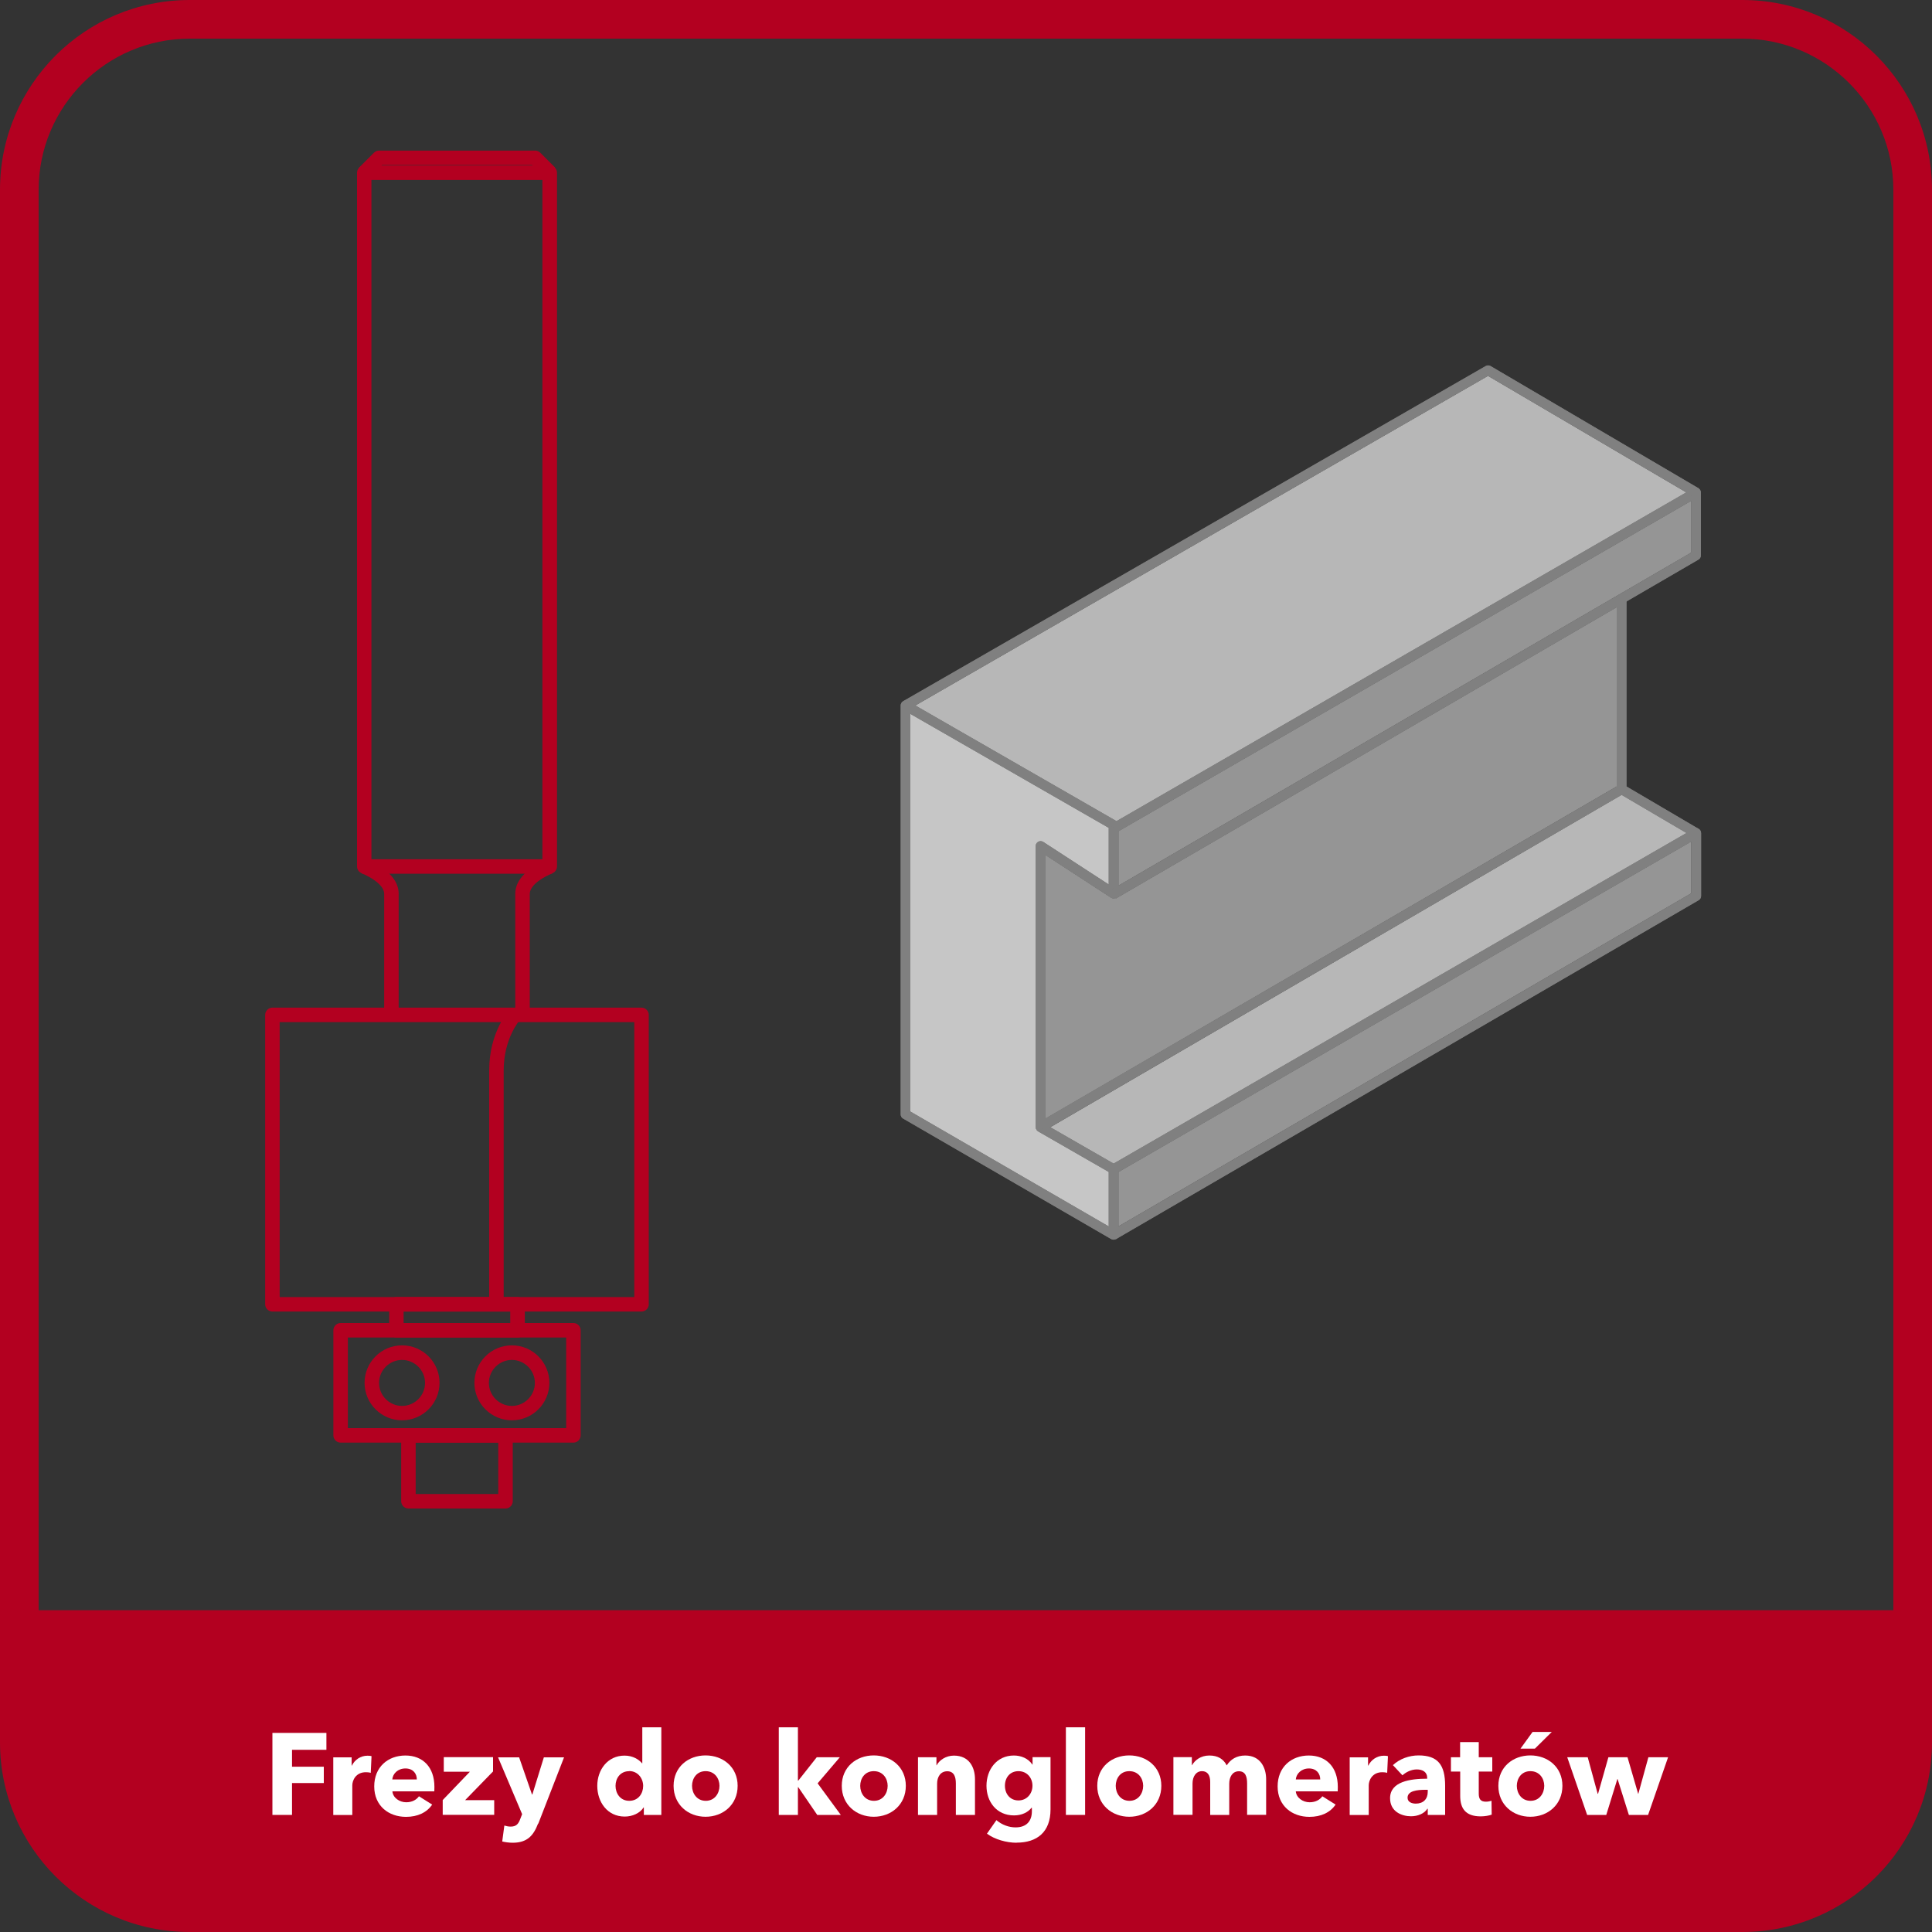
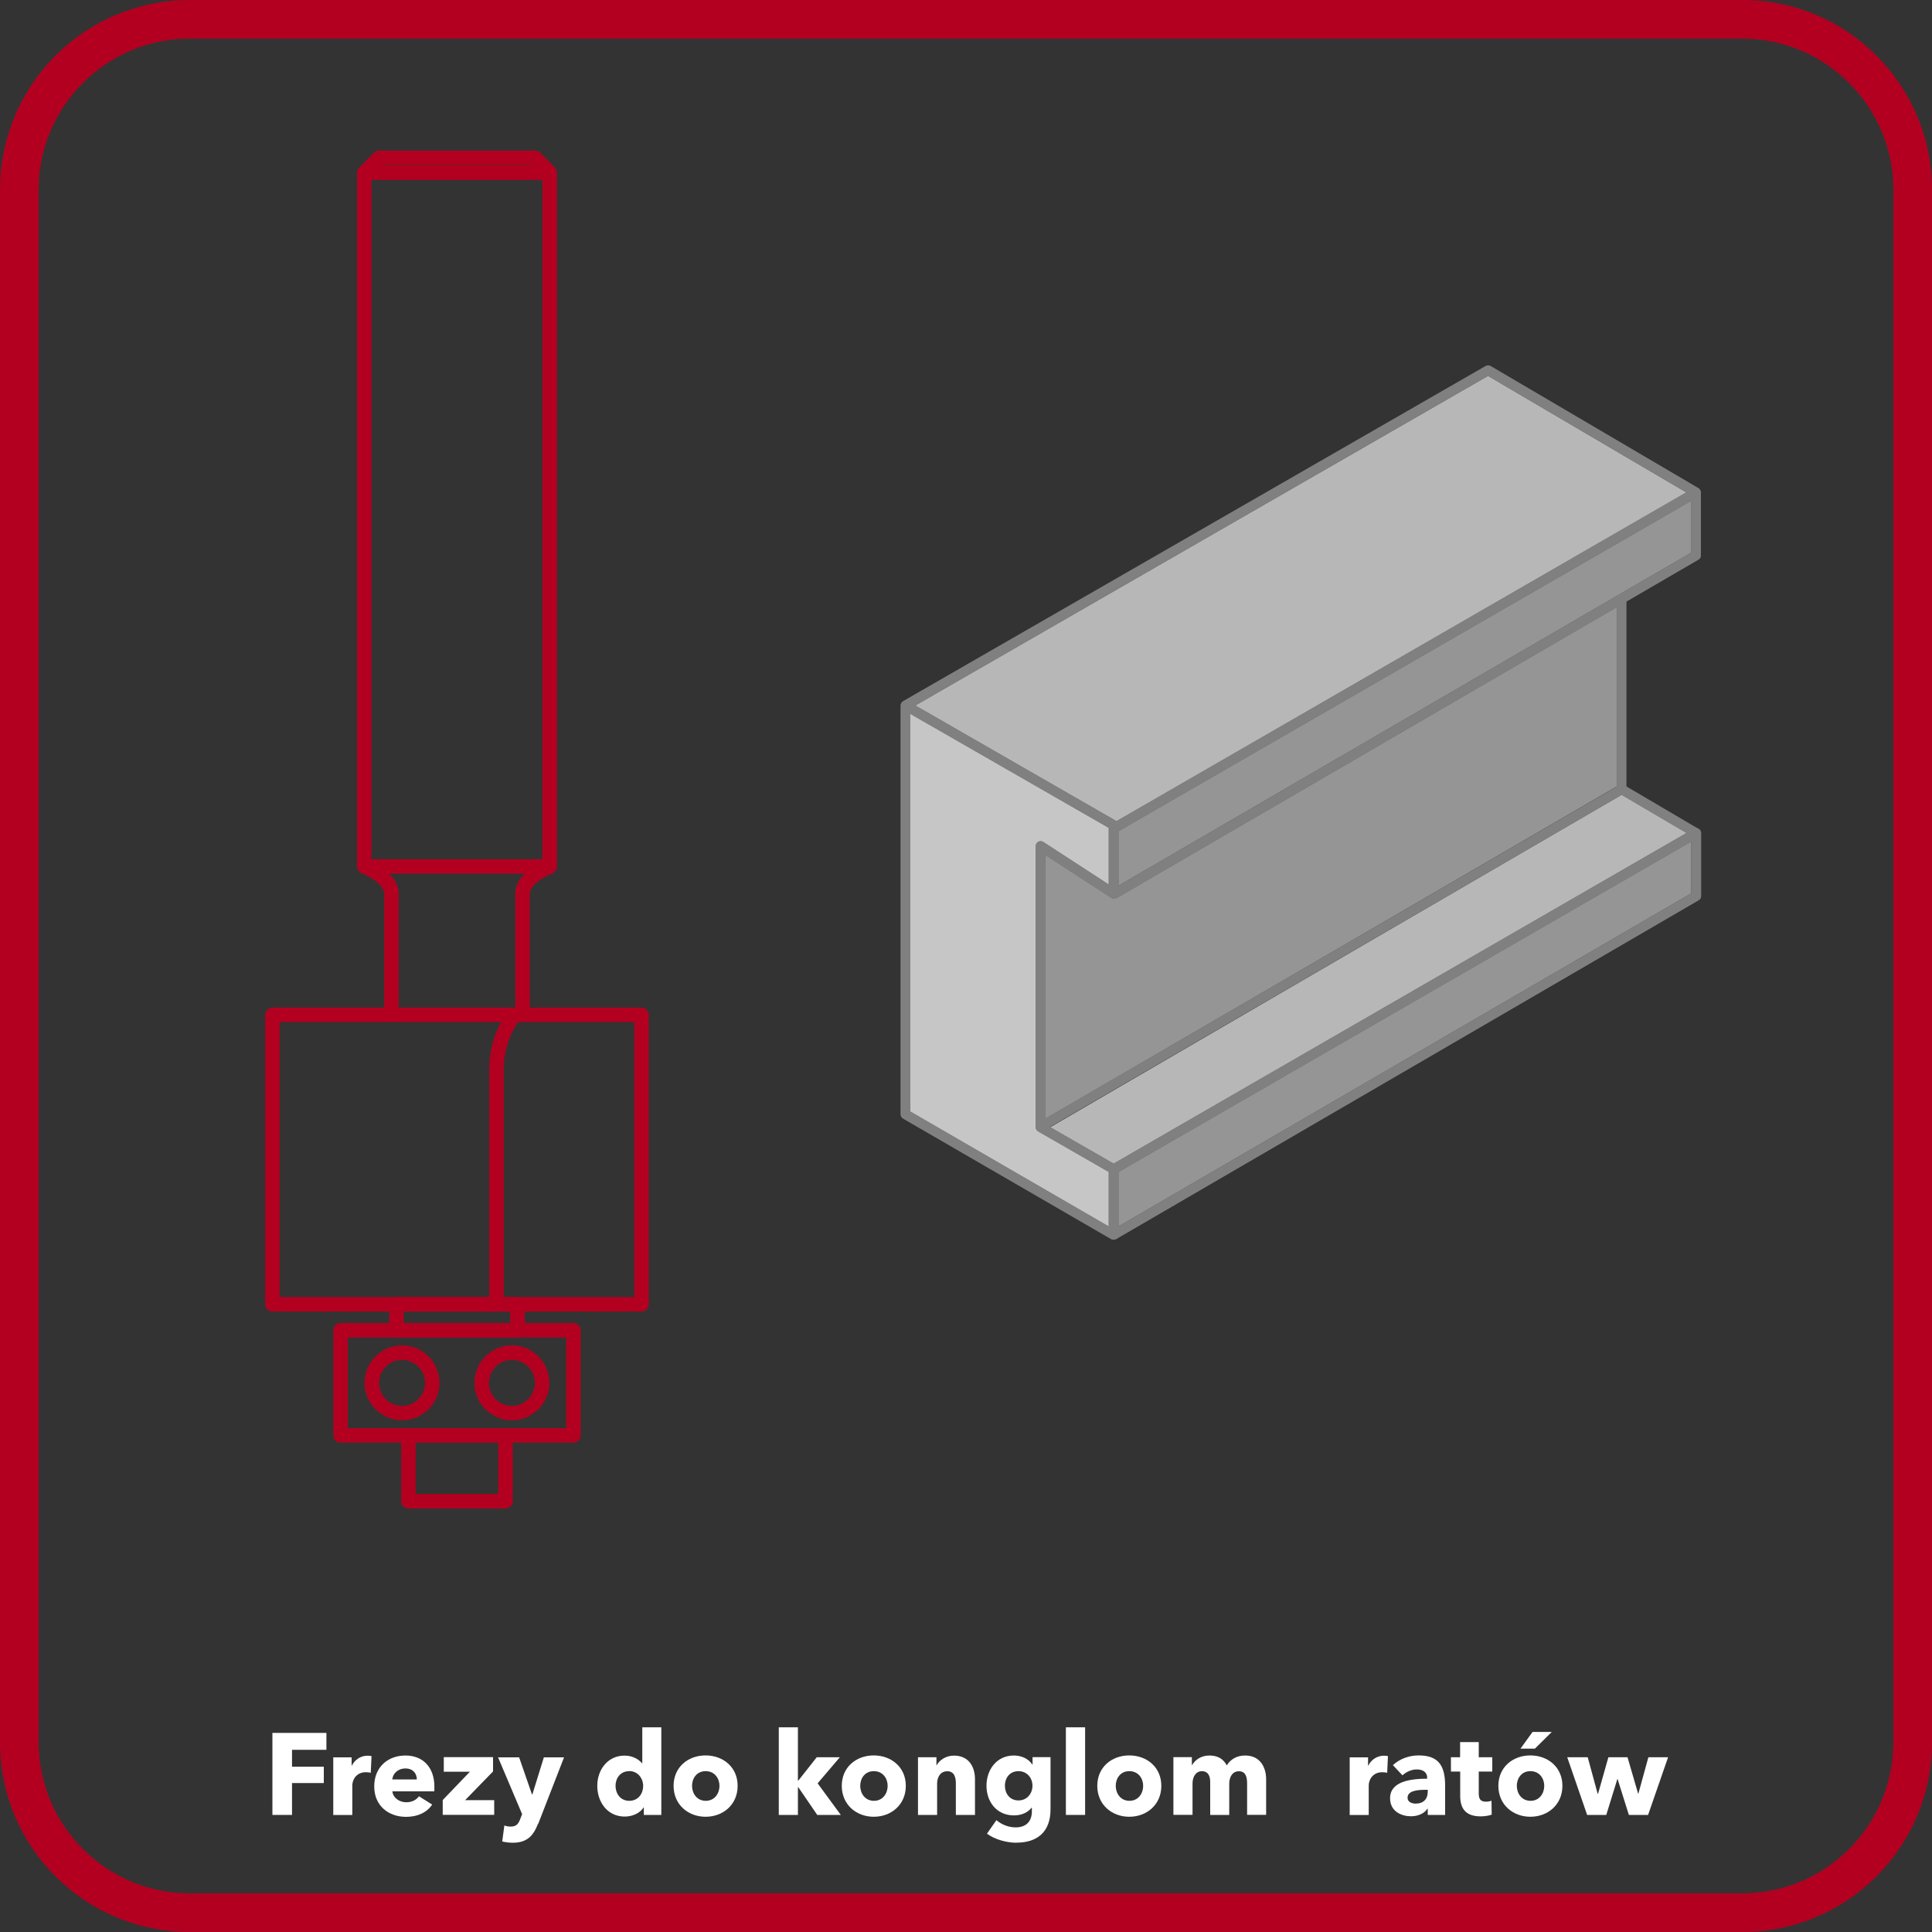
<svg xmlns="http://www.w3.org/2000/svg" width="200" height="200" viewBox="0 0 200 200">
  <rect x="0" y="0" width="200" height="200" fill="#333333" stroke="none" />
  <defs>
    <style>
      .cls-1 {
        fill: #fff;
      }

      .cls-2 {
        fill: #b30020;
      }

      .cls-3 {
        fill: #959595;
      }

      .cls-4 {
        fill: gray;
      }

      .cls-5 {
        fill: #c6c6c6;
      }

      .cls-6 {
        fill: #b7b7b7;
      }
    </style>
  </defs>
  <g id="Warstwa_3">
    <g>
      <path class="cls-2" d="M56.91,90.45h-19.2c-.41,0-.75-.34-.75-.75V17.88c0-.41.34-.75.75-.75h19.2c.41,0,.75.34.75.75v71.82c0,.41-.34.75-.75.75ZM38.45,88.95h17.7V18.63h-17.7v70.32Z" />
      <path class="cls-2" d="M66.41,135.77H28.2c-.41,0-.75-.34-.75-.75v-29.96c0-.41.34-.75.75-.75h38.21c.41,0,.75.34.75.75v29.96c0,.41-.34.75-.75.75ZM28.95,134.27h36.71v-28.46H28.95v28.46Z" />
      <path class="cls-2" d="M53.58,138.46h-12.54c-.41,0-.75-.34-.75-.75v-2.69c0-.41.34-.75.75-.75h12.54c.41,0,.75.34.75.75v2.69c0,.41-.34.75-.75.75ZM41.78,136.96h11.04v-1.19h-11.04v1.19Z" />
      <g>
        <path class="cls-2" d="M59.36,149.34h-24.1c-.41,0-.75-.34-.75-.75v-10.88c0-.41.34-.75.75-.75h24.1c.41,0,.75.34.75.75v10.88c0,.41-.34.75-.75.75ZM36.01,147.84h22.6v-9.38h-22.6v9.38Z" />
        <g>
          <path class="cls-2" d="M41.62,147.03c-2.14,0-3.88-1.74-3.88-3.88s1.74-3.88,3.88-3.88,3.88,1.74,3.88,3.88-1.74,3.88-3.88,3.88ZM41.62,140.78c-1.31,0-2.38,1.07-2.38,2.38s1.07,2.38,2.38,2.38,2.38-1.07,2.38-2.38-1.07-2.38-2.38-2.38Z" />
          <path class="cls-2" d="M52.99,147.03c-2.14,0-3.88-1.74-3.88-3.88s1.74-3.88,3.88-3.88,3.88,1.74,3.88,3.88-1.74,3.88-3.88,3.88ZM52.99,140.78c-1.31,0-2.38,1.07-2.38,2.38s1.07,2.38,2.38,2.38,2.38-1.07,2.38-2.38-1.07-2.38-2.38-2.38Z" />
        </g>
      </g>
      <path class="cls-2" d="M52.33,156.16h-10.05c-.41,0-.75-.34-.75-.75v-6.82c0-.41.34-.75.75-.75h10.05c.41,0,.75.34.75.75v6.82c0,.41-.34.75-.75.75ZM43.03,154.66h8.55v-5.32h-8.55v5.32Z" />
      <path class="cls-2" d="M52.14,135.02h-1.5v-24.2c0-4,2.01-6.18,2.09-6.27l1.1,1.02s-1.69,1.88-1.69,5.25v24.2Z" />
      <g>
        <path class="cls-2" d="M41.27,105.07h-1.5v-12.54c0-1.02-1.72-1.89-2.33-2.12l.52-1.41c.34.12,3.31,1.28,3.31,3.52v12.54Z" />
        <path class="cls-2" d="M54.84,105.07h-1.5v-12.54c0-2.25,2.97-3.4,3.31-3.52l.52,1.41c-.6.22-2.33,1.09-2.33,2.12v12.54Z" />
      </g>
      <path class="cls-2" d="M38.23,18.41l-1.06-1.06,1.54-1.54c.14-.14.33-.22.53-.22h16.16c.2,0,.39.08.53.22l1.52,1.52-1.06,1.06-1.3-1.3h-15.54l-1.32,1.32Z" />
    </g>
  </g>
  <g id="Warstwa_6">
    <g>
      <g>
        <path class="cls-4" d="M115.58,85.01s-.03-.02-.05-.03l-20.78-11.95-.76-.43c-.16-.09-.35-.09-.5,0-.16.09-.25.25-.25.43v42.33c0,.18.09.35.25.43l21.54,12.48c.08.04.17.06.25.06.09,0,.18-.02.25-.06.16-.09.25-.26.25-.44v-6.8c0-.18-.09-.34-.25-.43l-.25-.14-6.56-3.77h-.01l-.49-.29v-27.9l6.79,4.42c.14.09.32.1.47.03.01,0,.03,0,.04-.01.16-.09.26-.26.26-.44v-7.09c0-.16-.07-.3-.2-.4ZM114.78,91.57l-6.78-4.41c-.16-.1-.36-.1-.52-.02-.16.09-.26.26-.26.44v29.11c0,.17.1.34.25.43l7.31,4.2v5.65l-20.54-11.9v-41.17l20.54,11.8v5.87Z" />
        <path class="cls-5" d="M107.22,87.58v29.11c0,.17.1.34.25.43l7.31,4.2v5.65l-20.54-11.9v-41.17l20.54,11.8v5.87l-6.78-4.41c-.16-.1-.36-.1-.52-.02-.16.09-.26.26-.26.44Z" />
      </g>
      <g>
        <polygon class="cls-3" points="175.09 87.1 175.09 92.47 115.78 126.96 115.78 121.32 175.09 87.1" />
        <path class="cls-4" d="M176.09,86.24v6.52c0,.17-.1.34-.25.43l-60.31,35.08-.5-.87.75-.44,59.31-34.49v-5.37l-59.31,34.22-.25.14-.5-.86.25-.14,59.31-34.23.75-.43c.14-.08.3-.09.45-.02.02,0,.03.01.05.02.15.09.25.26.25.44Z" />
      </g>
      <g>
        <polygon class="cls-3" points="175.07 51.84 175.07 57.21 115.78 91.69 115.78 86.04 175.07 51.84" />
        <path class="cls-4" d="M176.07,50.98v6.52c0,.17-.1.34-.25.43l-7.45,4.33-1,.59-51.86,30.16-.03-.06-.47-.81.77-.45,59.29-34.48v-5.37l-59.29,34.2-.27.16-.5-.86.57-.33,58.99-34.04.75-.43c.15-.09.34-.09.5,0,.15.09.25.26.25.44Z" />
      </g>
      <g>
        <path class="cls-6" d="M174.57,50.97l-58.99,34.04s-.03-.02-.05-.03l-20.78-11.95,59.29-34.12,20.53,12.06Z" />
        <path class="cls-4" d="M175.82,50.54l-.5.87-.75-.44-20.53-12.06-59.29,34.12-.76.44-.5-.87,60.31-34.7c.15-.09.34-.09.5,0l21.52,12.64Z" />
      </g>
      <path class="cls-4" d="M175.84,85.81l-.5.86-.75-.44-6.73-3.95-.25-.15c-.15-.09-.24-.25-.24-.43v-19.72h1v19.43l7.42,4.37.05.03Z" />
      <g>
        <path class="cls-3" d="M167.37,62.85v18.56l-59.15,34.4v-27.31l6.79,4.42c.14.09.32.1.47.03l.03.06,51.86-30.16Z" />
        <polygon class="cls-6" points="174.59 86.23 115.28 120.46 108.72 116.69 167.86 82.28 174.59 86.23" />
-         <polygon class="cls-4" points="168.12 82.13 167.86 82.28 108.72 116.69 108.71 116.69 107.97 117.12 107.47 116.25 108.22 115.81 167.37 81.41 167.61 81.27 168.12 82.13" />
      </g>
    </g>
    <path class="cls-2" d="M180.36,4c8.62,0,15.64,7.02,15.64,15.64v160.72c0,8.62-7.02,15.64-15.64,15.64H19.64c-8.62,0-15.64-7.02-15.64-15.64V19.64c0-8.62,7.02-15.64,15.64-15.64h160.72M180.36,0H19.64C8.79,0,0,8.79,0,19.64v160.72C0,191.21,8.79,200,19.64,200h160.72c10.85,0,19.64-8.79,19.64-19.64V19.64c0-10.85-8.79-19.64-19.64-19.64h0Z" />
-     <path class="cls-2" d="M-.09,166.69h200.18v7.19c0,14.41-11.7,26.12-26.12,26.12H26.02C11.61,200-.09,188.3-.09,173.88v-7.19H-.09Z" />
    <g>
      <path class="cls-1" d="M30.23,181.14v1.75h3.29v1.69h-3.29v3.3h-2.03v-8.49h5.59v1.75h-3.56Z" />
      <path class="cls-1" d="M38.37,183.52c-.18-.05-.35-.06-.5-.06-1.05,0-1.4.86-1.4,1.36v3.07h-1.97v-5.97h1.9v.86h.02c.3-.6.89-1.03,1.62-1.03.16,0,.32.01.42.05l-.08,1.73Z" />
      <path class="cls-1" d="M44.95,185.44h-4.33c.06.66.72,1.13,1.43,1.13.62,0,1.06-.26,1.32-.62l1.37.86c-.56.82-1.5,1.27-2.71,1.27-1.8,0-3.29-1.14-3.29-3.15s1.42-3.2,3.23-3.2,3,1.21,3,3.25c0,.16,0,.32-.01.47ZM43.15,184.21c0-.62-.4-1.14-1.18-1.14s-1.31.53-1.36,1.14h2.53Z" />
      <path class="cls-1" d="M45.83,187.88v-1.54l2.81-2.93h-2.7v-1.51h5.1v1.48l-2.89,2.97h3.01v1.52h-5.33Z" />
      <path class="cls-1" d="M55.7,188.78c-.48,1.25-1.13,1.98-2.63,1.98-.37,0-.79-.06-1.08-.13l.22-1.65c.19.06.44.11.64.11.61,0,.82-.29,1.01-.8l.19-.49-2.49-5.88h2.18l1.33,3.84h.04l1.19-3.84h2.09l-2.67,6.87Z" />
      <path class="cls-1" d="M66.65,187.88v-.78h-.02c-.38.6-1.16.95-1.96.95-1.8,0-2.84-1.51-2.84-3.18s1.08-3.13,2.82-3.13c.88,0,1.49.41,1.82.8h.02v-3.73h1.97v9.07h-1.81ZM65.14,183.35c-.94,0-1.42.75-1.42,1.52s.48,1.55,1.42,1.55,1.44-.76,1.44-1.54-.55-1.54-1.44-1.54Z" />
      <path class="cls-1" d="M73.04,188.07c-1.8,0-3.31-1.25-3.31-3.2s1.51-3.15,3.31-3.15,3.32,1.2,3.32,3.15-1.51,3.2-3.32,3.2ZM73.04,183.35c-.92,0-1.4.75-1.4,1.52s.49,1.55,1.42,1.55,1.42-.78,1.42-1.55-.5-1.52-1.43-1.52Z" />
      <path class="cls-1" d="M87.03,187.88h-2.43l-1.96-2.87h-.04v2.87h-1.98v-9.07h1.98v5.52h.04l1.91-2.42h2.39l-2.3,2.7,2.4,3.27Z" />
      <path class="cls-1" d="M90.45,188.07c-1.8,0-3.31-1.25-3.31-3.2s1.51-3.15,3.31-3.15,3.32,1.2,3.32,3.15-1.51,3.2-3.32,3.2ZM90.45,183.35c-.92,0-1.4.75-1.4,1.52s.49,1.55,1.42,1.55,1.42-.78,1.42-1.55-.5-1.52-1.43-1.52Z" />
      <path class="cls-1" d="M98.95,187.88v-3.26c0-.66-.18-1.26-.89-1.26s-1.05.6-1.05,1.28v3.24h-1.98v-5.97h1.91v.83h.02c.28-.53.96-1,1.79-1,1.61,0,2.18,1.25,2.18,2.45v3.69h-1.98Z" />
      <path class="cls-1" d="M105.24,190.76c-1.04,0-2.27-.34-3.07-.94l.98-1.4c.58.5,1.31.75,1.98.75,1.15,0,1.69-.67,1.69-1.67v-.36h-.04c-.37.48-1.02.79-1.81.79-1.81,0-2.85-1.42-2.85-3.07s1.04-3.13,2.84-3.13c.74,0,1.49.3,1.91.94h.02v-.77h1.86v5.41c0,2.34-1.39,3.44-3.51,3.44ZM105.43,183.35c-.89,0-1.4.68-1.4,1.51s.52,1.52,1.4,1.52,1.45-.71,1.45-1.52-.56-1.51-1.45-1.51Z" />
      <path class="cls-1" d="M110.34,187.88v-9.07h1.99v9.07h-1.99Z" />
      <path class="cls-1" d="M116.9,188.07c-1.8,0-3.31-1.25-3.31-3.2s1.51-3.15,3.31-3.15,3.32,1.2,3.32,3.15-1.51,3.2-3.32,3.2ZM116.9,183.35c-.92,0-1.4.75-1.4,1.52s.49,1.55,1.42,1.55,1.42-.78,1.42-1.55-.5-1.52-1.43-1.52Z" />
      <path class="cls-1" d="M129.1,187.88v-3.26c0-.68-.16-1.26-.85-1.26s-1,.62-1,1.29v3.23h-1.97v-3.41c0-.68-.26-1.12-.85-1.12-.62,0-.98.56-.98,1.28v3.24h-1.98v-5.97h1.91v.83h.02c.28-.5.89-1,1.79-1s1.46.37,1.8,1.02c.4-.62,1.02-1.02,1.91-1.02,1.62,0,2.17,1.32,2.17,2.45v3.69h-1.97Z" />
-       <path class="cls-1" d="M138.47,185.44h-4.33c.06.66.72,1.13,1.43,1.13.62,0,1.06-.26,1.32-.62l1.37.86c-.56.82-1.5,1.27-2.71,1.27-1.8,0-3.29-1.14-3.29-3.15s1.42-3.2,3.23-3.2,3,1.21,3,3.25c0,.16,0,.32-.01.47ZM136.67,184.21c0-.62-.4-1.14-1.17-1.14s-1.31.53-1.36,1.14h2.53Z" />
      <path class="cls-1" d="M143.59,183.52c-.18-.05-.35-.06-.5-.06-1.05,0-1.4.86-1.4,1.36v3.07h-1.97v-5.97h1.9v.86h.02c.3-.6.89-1.03,1.62-1.03.16,0,.32.01.42.05l-.08,1.73Z" />
      <path class="cls-1" d="M144.19,182.73c.7-.66,1.69-1.01,2.66-1.01,2,0,2.75.98,2.75,3.15v3.01h-1.8v-.64h-.04c-.3.49-.98.78-1.69.78-.95,0-2.17-.47-2.17-1.87,0-1.73,2.1-2.02,3.84-2.02v-.1c0-.59-.47-.86-1.08-.86-.56,0-1.12.28-1.48.61l-1-1.07ZM147.8,185.28h-.25c-.86,0-1.84.11-1.84.82,0,.46.46.61.85.61.79,0,1.24-.48,1.24-1.22v-.2Z" />
      <path class="cls-1" d="M153.08,183.39v2.28c0,.55.18.84.74.84.19,0,.43-.04.58-.1l.02,1.44c-.26.1-.72.18-1.14.18-1.59,0-2.12-.85-2.12-2.12v-2.52h-.96v-1.48h.95v-1.57h1.93v1.57h1.4v1.48h-1.4Z" />
      <path class="cls-1" d="M158.42,188.07c-1.8,0-3.31-1.25-3.31-3.2s1.51-3.15,3.31-3.15,3.32,1.2,3.32,3.15-1.51,3.2-3.32,3.2ZM158.42,183.35c-.92,0-1.4.75-1.4,1.52s.49,1.55,1.42,1.55,1.42-.78,1.42-1.55-.5-1.52-1.43-1.52ZM158.89,181.02h-1.49l1.25-1.73h1.99l-1.75,1.73Z" />
      <path class="cls-1" d="M170.6,187.88h-1.98l-1.17-3.72h-.02l-1.15,3.72h-1.98l-2.06-5.97h2.12l1.03,3.78h.04l1.07-3.78h1.98l1.1,3.78h.02l1.04-3.78h2.04l-2.07,5.97Z" />
    </g>
    <g>
      <path class="cls-4" d="M115.28,128.33c-.09,0-.17-.02-.25-.07l-21.54-12.47c-.15-.09-.25-.25-.25-.43v-42.33c0-.18.09-.34.25-.43.15-.09.34-.09.5,0l21.54,12.38c.16.09.25.25.25.43v7.09c0,.18-.1.35-.26.44-.16.09-.36.08-.51-.02l-6.79-4.41v27.89l7.31,4.2c.16.09.25.25.25.43v6.8c0,.18-.1.34-.25.43-.08.04-.16.07-.25.07ZM94.24,115.07l20.54,11.89v-5.65l-7.31-4.2c-.16-.09-.25-.25-.25-.43v-29.1c0-.18.1-.35.26-.44.16-.09.36-.08.51.02l6.79,4.41v-5.88l-20.54-11.8v41.18Z" />
      <path class="cls-4" d="M115.54,128.27l-.5-.86,60.06-34.93v-5.37l-59.56,34.36-.5-.87,60.31-34.8c.15-.09.35-.09.5,0,.15.09.25.25.25.43v6.52c0,.18-.09.34-.25.43l-60.31,35.08Z" />
      <path class="cls-4" d="M115.51,93.01l-.5-.86,60.06-34.93v-5.37l-59.56,34.36-.5-.87,60.31-34.79c.15-.09.35-.09.5,0,.15.09.25.25.25.43v6.52c0,.18-.09.34-.25.43l-60.31,35.08Z" />
      <path class="cls-4" d="M93.99,73.46l-.5-.87,60.31-34.7c.16-.09.35-.09.5,0l21.52,12.65-.51.86-21.27-12.5-60.05,34.56Z" />
-       <path class="cls-4" d="M175.34,86.67l-7.72-4.54c-.15-.09-.25-.25-.25-.43v-19.72h1v19.44l7.48,4.39-.51.86Z" />
      <rect class="cls-4" x="103.01" y="98.69" width="69.58" height="1" transform="translate(-31.18 82.62) rotate(-30.15)" />
    </g>
  </g>
</svg>